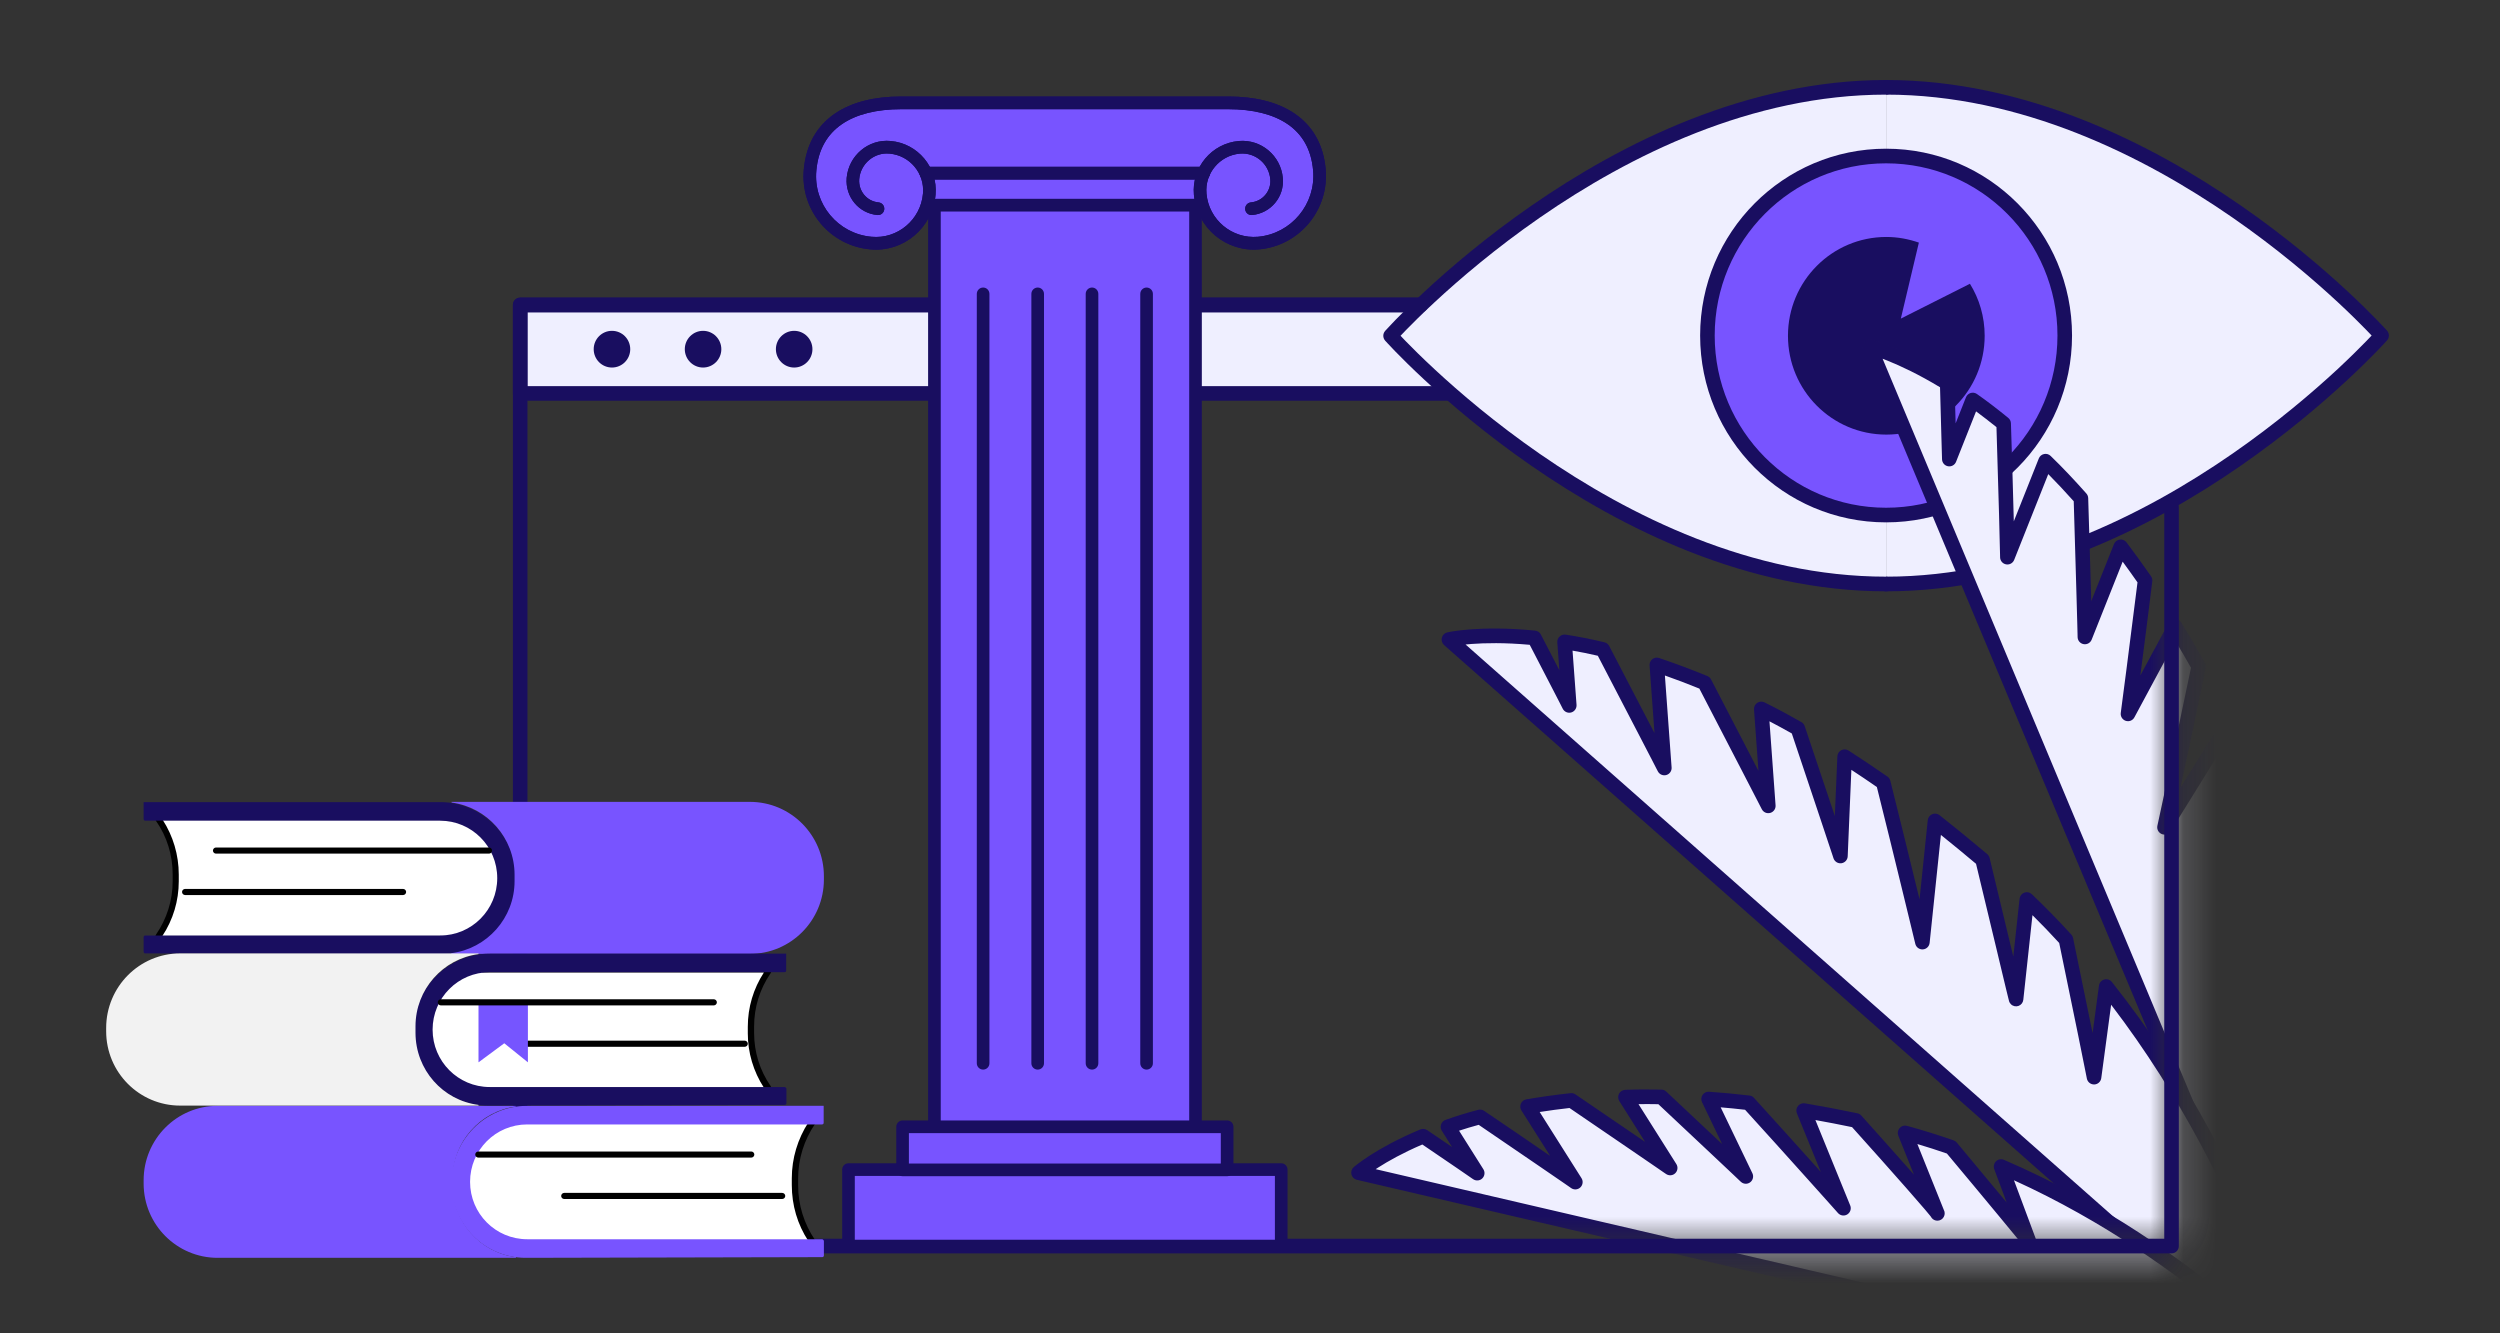
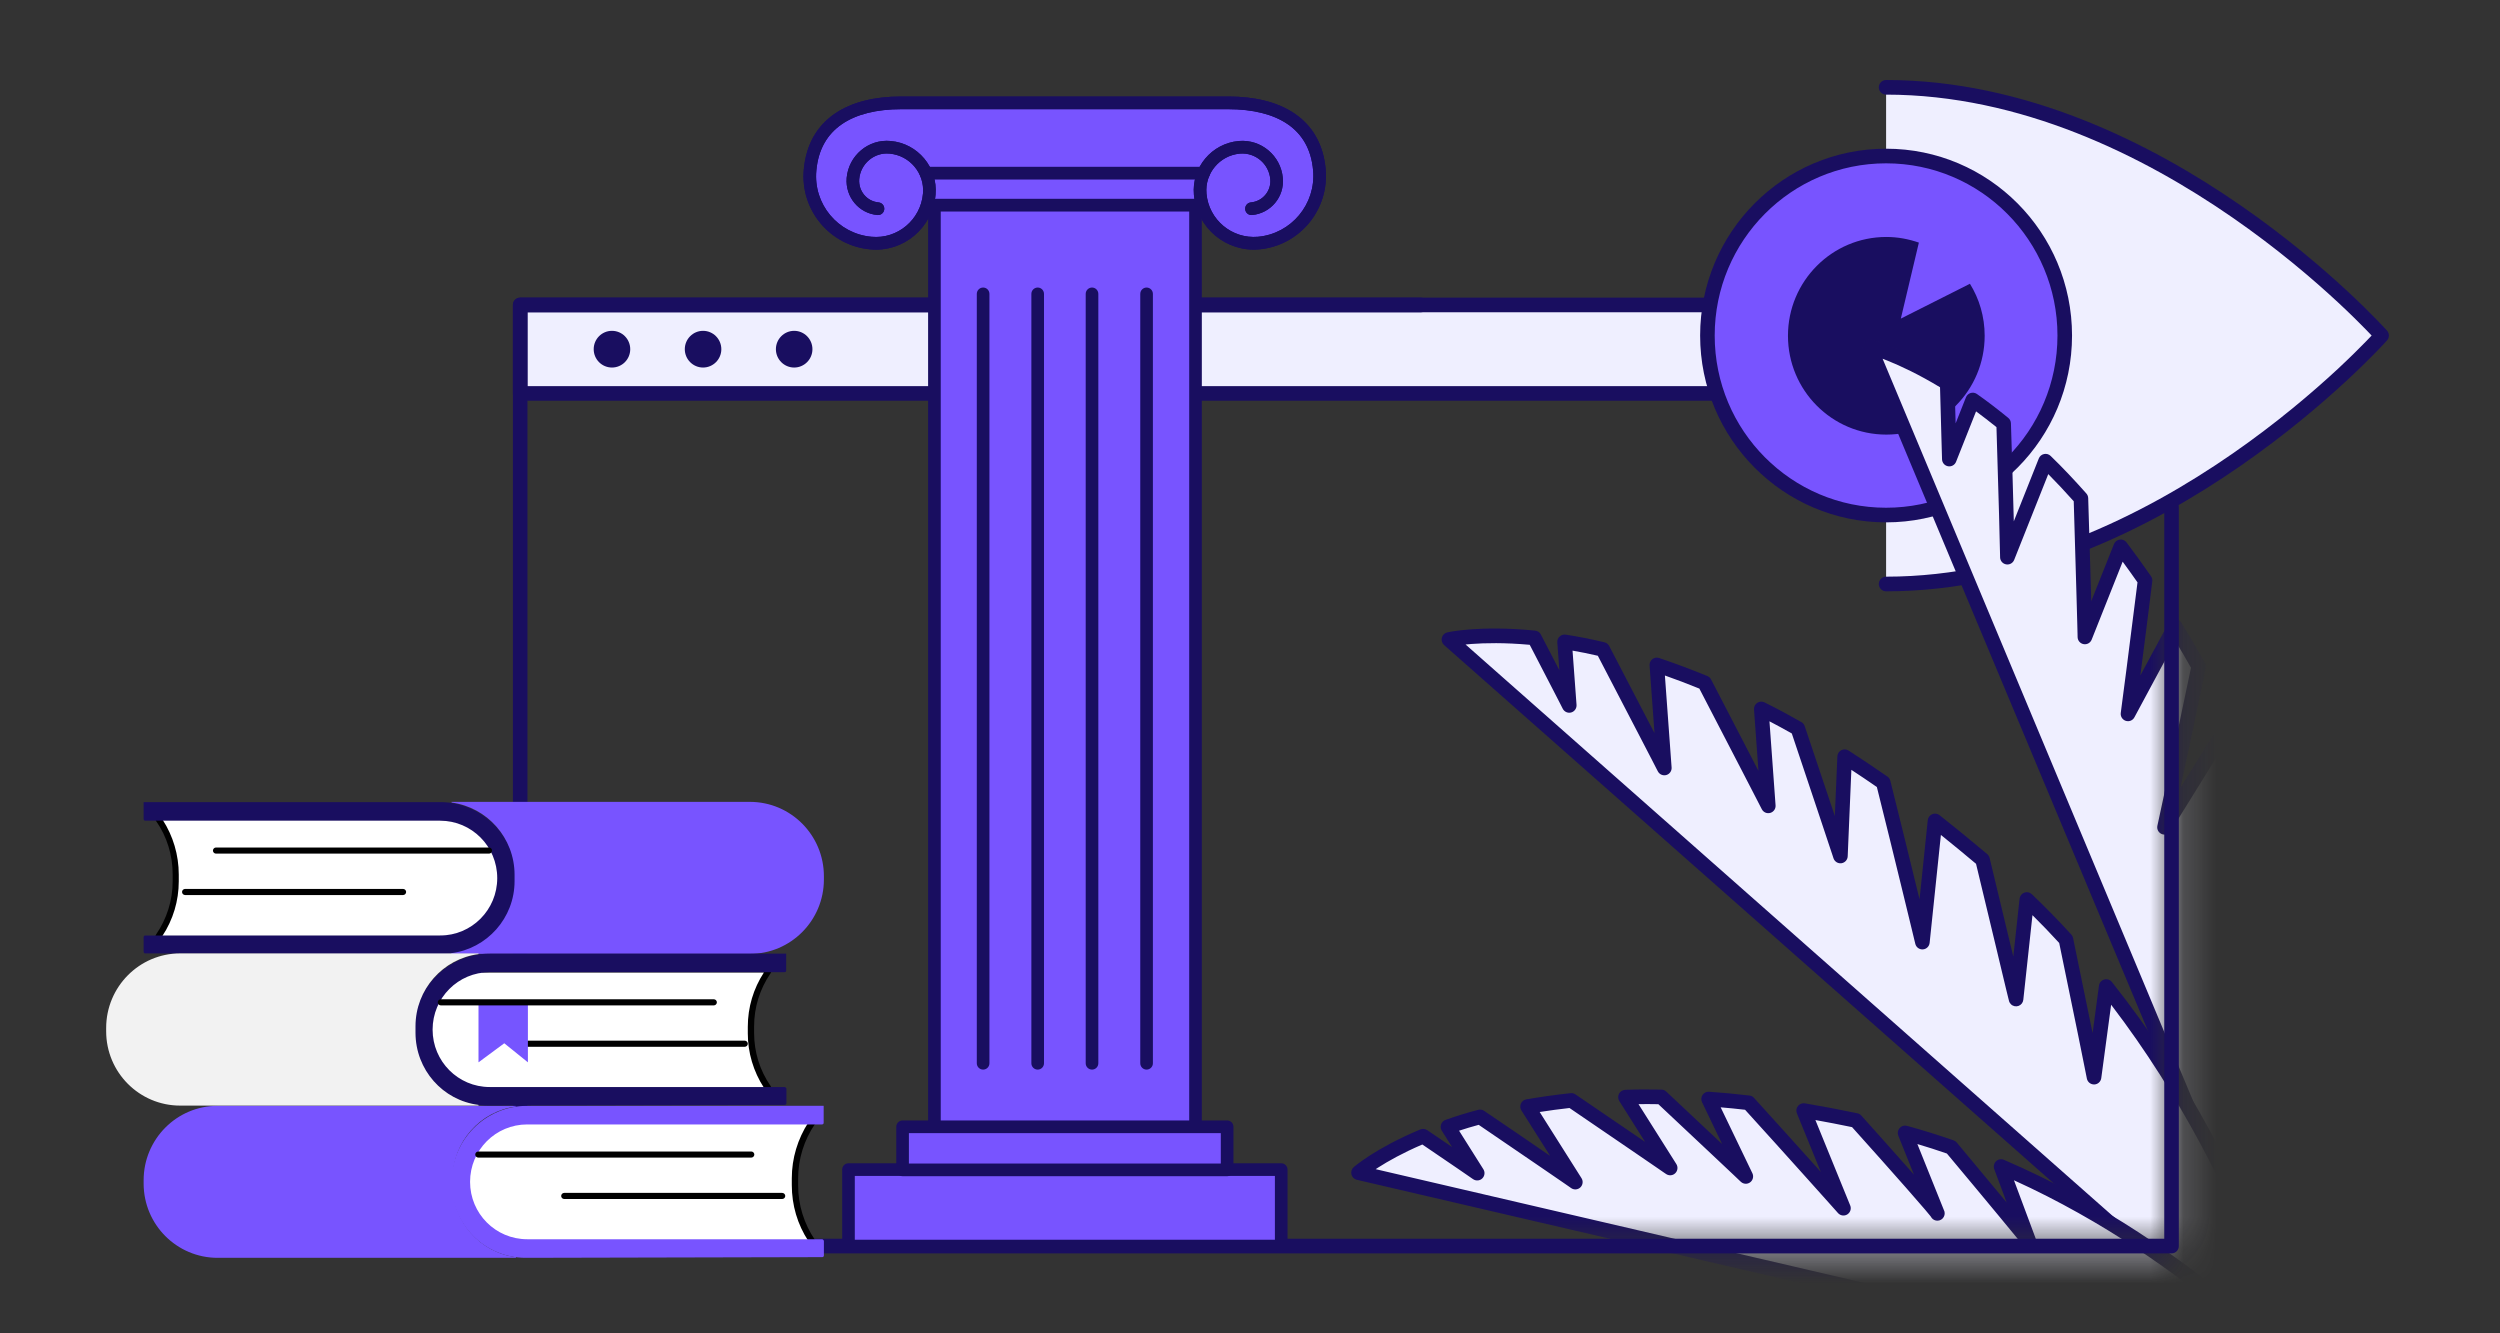
<svg xmlns="http://www.w3.org/2000/svg" width="75" height="40" viewBox="0 0 75 40" fill="none">
  <rect x="0" y="0" width="75" height="40" fill="#333333" stroke="none" />
  <path d="M65.146 9.149H15.605V11.803H65.146V9.149Z" fill="#EFEFFF" />
  <path fill-rule="evenodd" clip-rule="evenodd" d="M15.387 9.149C15.387 9.027 15.485 8.929 15.605 8.929H65.146C65.267 8.929 65.365 9.027 65.365 9.149V11.803C65.365 11.924 65.267 12.022 65.146 12.022H15.605C15.485 12.022 15.387 11.924 15.387 11.803V9.149ZM15.824 9.368V11.583H64.928V9.368H15.824Z" fill="#190E60" />
  <path d="M18.359 11.026C18.662 11.026 18.907 10.78 18.907 10.476C18.907 10.171 18.662 9.925 18.359 9.925C18.056 9.925 17.811 10.171 17.811 10.476C17.811 10.78 18.056 11.026 18.359 11.026Z" fill="#190E60" />
  <path d="M21.64 10.476C21.64 10.779 21.394 11.026 21.092 11.026C20.79 11.026 20.544 10.779 20.544 10.476C20.544 10.172 20.79 9.925 21.092 9.925C21.394 9.925 21.64 10.172 21.64 10.476Z" fill="#190E60" />
  <path d="M24.373 10.476C24.373 10.779 24.127 11.026 23.825 11.026C23.523 11.026 23.277 10.779 23.277 10.476C23.277 10.172 23.523 9.925 23.825 9.925C24.127 9.925 24.373 10.172 24.373 10.476Z" fill="#190E60" />
  <path d="M56.583 2.62C64.795 2.62 71.448 10.066 71.448 10.066C71.448 10.066 64.795 17.52 56.583 17.52" fill="#EFEFFF" />
  <path fill-rule="evenodd" clip-rule="evenodd" d="M56.364 2.62C56.364 2.498 56.462 2.4 56.583 2.4C60.752 2.4 64.513 4.289 67.219 6.162C68.574 7.1 69.671 8.038 70.428 8.741C70.807 9.093 71.102 9.387 71.302 9.593C71.402 9.696 71.479 9.777 71.531 9.833C71.557 9.86 71.576 9.882 71.59 9.896C71.596 9.904 71.602 9.909 71.605 9.913L71.609 9.918L71.61 9.919C71.61 9.919 71.611 9.919 71.448 10.066C71.611 10.213 71.611 10.213 71.61 10.213L71.61 10.213L71.609 10.215L71.605 10.219C71.602 10.223 71.596 10.229 71.59 10.236C71.576 10.251 71.557 10.272 71.531 10.3C71.479 10.355 71.403 10.437 71.302 10.54C71.102 10.746 70.807 11.04 70.428 11.392C69.671 12.096 68.574 13.035 67.219 13.974C64.513 15.849 60.752 17.74 56.583 17.74C56.462 17.74 56.364 17.641 56.364 17.52C56.364 17.399 56.462 17.3 56.583 17.3C60.625 17.3 64.298 15.464 66.971 13.612C68.305 12.688 69.385 11.763 70.132 11.07C70.504 10.723 70.794 10.434 70.989 10.233C71.052 10.168 71.106 10.112 71.149 10.066C71.106 10.021 71.053 9.965 70.99 9.9C70.794 9.699 70.505 9.41 70.132 9.064C69.385 8.371 68.305 7.447 66.971 6.524C64.298 4.674 60.625 2.839 56.583 2.839C56.462 2.839 56.364 2.741 56.364 2.62ZM71.448 10.066L71.611 10.213C71.685 10.129 71.685 10.003 71.611 9.919L71.448 10.066Z" fill="#190E60" />
-   <path d="M56.583 17.52C48.37 17.52 41.718 10.073 41.718 10.073C41.718 10.073 48.377 2.62 56.583 2.62" fill="#EFEFFF" />
-   <path fill-rule="evenodd" clip-rule="evenodd" d="M42.016 10.073C42.059 10.027 42.113 9.971 42.176 9.906C42.372 9.705 42.661 9.417 43.035 9.07C43.782 8.377 44.862 7.452 46.197 6.527C48.871 4.675 52.544 2.839 56.583 2.839C56.703 2.839 56.801 2.741 56.801 2.62C56.801 2.498 56.703 2.4 56.583 2.4C52.416 2.4 48.656 4.291 45.949 6.166C44.593 7.104 43.496 8.043 42.738 8.747C42.359 9.099 42.064 9.393 41.863 9.599C41.763 9.703 41.686 9.784 41.635 9.84C41.609 9.867 41.589 9.889 41.576 9.904C41.569 9.911 41.564 9.916 41.56 9.92L41.556 9.925L41.555 9.926C41.555 9.926 41.555 9.927 41.718 10.073L41.555 9.927C41.48 10.01 41.48 10.136 41.555 10.22L41.718 10.073C41.555 10.22 41.555 10.22 41.555 10.22L41.555 10.22L41.556 10.222L41.56 10.226C41.564 10.23 41.569 10.236 41.576 10.243C41.589 10.258 41.609 10.279 41.635 10.307C41.686 10.363 41.763 10.444 41.863 10.547C42.063 10.753 42.358 11.046 42.737 11.398C43.495 12.102 44.591 13.04 45.946 13.977C48.653 15.851 52.413 17.74 56.583 17.74C56.703 17.74 56.801 17.641 56.801 17.52C56.801 17.399 56.703 17.3 56.583 17.3C52.54 17.3 48.868 15.466 46.194 13.616C44.86 12.692 43.78 11.768 43.034 11.075C42.661 10.729 42.371 10.441 42.176 10.24C42.113 10.175 42.059 10.119 42.016 10.073Z" fill="#190E60" />
  <path d="M56.583 15.452C59.543 15.452 61.943 13.041 61.943 10.066C61.943 7.092 59.543 4.681 56.583 4.681C53.622 4.681 51.222 7.092 51.222 10.066C51.222 13.041 53.622 15.452 56.583 15.452Z" fill="#7854FF" />
  <path fill-rule="evenodd" clip-rule="evenodd" d="M56.583 4.9C53.743 4.9 51.441 7.213 51.441 10.066C51.441 12.919 53.743 15.232 56.583 15.232C59.422 15.232 61.724 12.919 61.724 10.066C61.724 7.213 59.422 4.9 56.583 4.9ZM51.004 10.066C51.004 6.97 53.502 4.461 56.583 4.461C59.664 4.461 62.161 6.97 62.161 10.066C62.161 13.162 59.664 15.671 56.583 15.671C53.502 15.671 51.004 13.162 51.004 10.066Z" fill="#190E60" />
  <path d="M57.025 9.558L57.566 7.278C57.257 7.172 56.934 7.109 56.59 7.109C54.96 7.109 53.639 8.436 53.639 10.073C53.639 11.711 54.96 13.038 56.59 13.038C58.219 13.038 59.54 11.711 59.54 10.073C59.54 9.501 59.379 8.965 59.098 8.513L57.025 9.558Z" fill="#190E60" />
  <mask id="mask0_58921_3335" style="mask-type:luminance" maskUnits="userSpaceOnUse" x="15" y="9" width="51" height="29">
    <path d="M65.146 9.149H15.605V37.382H65.146V9.149Z" fill="white" />
  </mask>
  <g mask="url(#mask0_58921_3335)">
    <path d="M67.64 23.385C67.387 22.8 67.127 22.242 66.86 21.713L64.936 24.818C64.936 24.818 65.519 22.122 65.961 19.997C65.729 19.581 65.49 19.179 65.252 18.79L63.84 21.416C63.84 21.416 64.114 19.341 64.352 17.414C64.106 17.061 63.861 16.722 63.622 16.405L62.547 19.108C62.547 19.108 62.491 16.885 62.428 14.951C62.069 14.548 61.718 14.174 61.367 13.835L60.222 16.715C60.222 16.715 60.172 14.598 60.109 12.706C59.786 12.445 59.477 12.205 59.182 12L58.479 13.772C58.479 13.772 58.451 12.755 58.416 11.492C57.004 10.624 56.091 10.405 56.091 10.405L69.382 42.175C69.382 42.175 70.935 35.674 69.305 28.425L67.795 30.712C67.795 30.712 68.343 28.595 68.834 26.625C68.68 26.096 68.497 25.559 68.3 25.03L66.713 27.578C66.727 27.578 67.219 25.376 67.64 23.385Z" fill="#EFEFFF" />
    <path fill-rule="evenodd" clip-rule="evenodd" d="M56.142 10.191L56.091 10.405C56.142 10.191 56.142 10.191 56.142 10.191L56.142 10.191L56.143 10.192L56.146 10.192C56.148 10.193 56.152 10.194 56.156 10.195C56.164 10.197 56.176 10.2 56.191 10.204C56.221 10.213 56.265 10.225 56.321 10.243C56.434 10.279 56.598 10.335 56.806 10.419C57.221 10.587 57.813 10.864 58.53 11.305C58.593 11.343 58.633 11.412 58.635 11.486C58.647 11.934 58.659 12.35 58.669 12.701L58.979 11.919C59.004 11.857 59.055 11.809 59.119 11.79C59.182 11.771 59.251 11.781 59.306 11.819C59.608 12.029 59.922 12.272 60.246 12.535C60.296 12.575 60.326 12.635 60.328 12.699C60.359 13.645 60.388 14.648 60.408 15.414C60.41 15.492 60.412 15.568 60.414 15.64L61.164 13.754C61.191 13.686 61.249 13.636 61.321 13.621C61.392 13.605 61.466 13.626 61.518 13.677C61.875 14.021 62.23 14.399 62.59 14.804C62.625 14.843 62.644 14.892 62.646 14.943C62.678 15.911 62.708 16.951 62.73 17.748C62.732 17.849 62.735 17.945 62.737 18.037L63.419 16.323C63.448 16.25 63.514 16.198 63.593 16.187C63.671 16.176 63.749 16.209 63.796 16.272C64.037 16.592 64.284 16.933 64.531 17.288C64.563 17.333 64.576 17.387 64.569 17.441C64.45 18.405 64.322 19.406 64.223 20.166C64.219 20.199 64.215 20.232 64.21 20.264L65.059 18.686C65.096 18.617 65.167 18.573 65.245 18.571C65.323 18.569 65.397 18.608 65.438 18.675C65.678 19.065 65.918 19.47 66.152 19.89C66.178 19.936 66.186 19.991 66.175 20.042C65.954 21.105 65.697 22.311 65.496 23.251C65.468 23.382 65.441 23.509 65.415 23.629L66.675 21.596C66.716 21.529 66.791 21.49 66.87 21.493C66.949 21.497 67.02 21.543 67.055 21.613C67.325 22.147 67.586 22.708 67.841 23.298C67.859 23.34 67.864 23.386 67.854 23.431C67.643 24.427 67.415 25.476 67.237 26.276C67.232 26.3 67.226 26.325 67.221 26.349L68.115 24.913C68.159 24.843 68.24 24.803 68.323 24.811C68.405 24.82 68.476 24.875 68.505 24.953C68.703 25.486 68.888 26.028 69.044 26.563C69.055 26.601 69.056 26.641 69.046 26.679C68.8 27.664 68.54 28.686 68.342 29.462C68.338 29.475 68.335 29.488 68.332 29.502L69.123 28.304C69.171 28.23 69.259 28.193 69.345 28.209C69.431 28.225 69.499 28.291 69.518 28.377C70.339 32.028 70.359 35.489 70.173 38.034C70.08 39.308 69.936 40.354 69.815 41.082C69.755 41.446 69.7 41.731 69.66 41.926C69.64 42.023 69.624 42.097 69.613 42.148C69.607 42.173 69.603 42.193 69.6 42.206C69.598 42.212 69.597 42.217 69.596 42.221L69.595 42.224L69.595 42.226C69.595 42.226 69.595 42.226 69.382 42.175L69.595 42.226C69.573 42.319 69.494 42.386 69.4 42.394C69.306 42.401 69.218 42.348 69.181 42.26L55.889 10.49C55.857 10.414 55.871 10.326 55.924 10.263C55.977 10.2 56.062 10.172 56.142 10.191ZM69.31 41.434C69.333 41.309 69.358 41.167 69.384 41.01C69.503 40.293 69.645 39.26 69.737 38.002C69.912 35.604 69.902 32.39 69.201 28.98L67.977 30.834C67.918 30.923 67.803 30.956 67.706 30.913C67.608 30.869 67.556 30.761 67.583 30.657L67.595 30.66C67.583 30.657 67.583 30.657 67.583 30.657L67.583 30.657L67.583 30.656L67.584 30.655L67.608 30.562C67.624 30.5 67.647 30.41 67.676 30.295C67.735 30.066 67.819 29.74 67.918 29.352C68.113 28.592 68.366 27.596 68.608 26.63C68.5 26.265 68.379 25.896 68.248 25.528L66.903 27.688C66.901 27.69 66.9 27.692 66.898 27.695C66.894 27.702 66.883 27.719 66.865 27.736C66.852 27.748 66.799 27.798 66.713 27.798C66.633 27.798 66.56 27.754 66.522 27.684C66.49 27.627 66.486 27.558 66.509 27.498C66.509 27.497 66.51 27.497 66.51 27.495C66.514 27.482 66.519 27.459 66.527 27.427C66.542 27.365 66.564 27.272 66.591 27.153C66.646 26.917 66.722 26.58 66.81 26.18C66.984 25.4 67.205 24.382 67.412 23.409C67.225 22.977 67.034 22.562 66.839 22.163L65.121 24.934C65.065 25.025 64.952 25.062 64.853 25.022C64.755 24.982 64.699 24.876 64.722 24.772L64.936 24.818C64.722 24.772 64.722 24.772 64.722 24.772L64.722 24.771L64.748 24.652C64.764 24.574 64.789 24.46 64.82 24.317C64.881 24.031 64.968 23.628 65.069 23.158C65.265 22.243 65.513 21.075 65.73 20.033C65.577 19.76 65.421 19.492 65.263 19.231L64.032 21.52C63.982 21.614 63.873 21.658 63.772 21.625C63.672 21.592 63.609 21.492 63.623 21.387L63.84 21.416C63.623 21.387 63.623 21.387 63.623 21.387L63.623 21.387L63.635 21.294C63.643 21.234 63.655 21.145 63.669 21.033C63.699 20.808 63.74 20.489 63.79 20.109C63.885 19.372 64.009 18.408 64.125 17.471C63.976 17.258 63.827 17.051 63.68 16.85L62.75 19.189C62.712 19.286 62.611 19.343 62.508 19.324C62.406 19.306 62.331 19.218 62.328 19.114L62.547 19.108C62.328 19.114 62.328 19.114 62.328 19.114L62.328 19.113L62.326 19.014C62.324 18.95 62.322 18.855 62.319 18.736C62.312 18.498 62.303 18.159 62.292 17.761C62.271 16.985 62.242 15.981 62.212 15.038C61.954 14.749 61.7 14.477 61.448 14.223L60.425 16.797C60.386 16.894 60.285 16.95 60.183 16.931C60.081 16.913 60.005 16.825 60.003 16.72L60.222 16.715C60.003 16.72 60.003 16.72 60.003 16.72L60.001 16.626C59.999 16.564 59.997 16.474 59.994 16.36C59.989 16.132 59.981 15.809 59.971 15.426C59.951 14.687 59.924 13.729 59.894 12.814C59.683 12.645 59.479 12.486 59.282 12.341L58.682 13.853C58.644 13.95 58.543 14.006 58.441 13.988C58.339 13.97 58.264 13.882 58.261 13.778L58.479 13.772C58.261 13.778 58.261 13.778 58.261 13.778L58.242 13.112C58.232 12.726 58.217 12.202 58.201 11.618C57.552 11.226 57.017 10.978 56.643 10.827C56.584 10.803 56.529 10.782 56.478 10.762L69.31 41.434Z" fill="#190E60" />
    <path d="M59.477 25.793C58.992 25.383 58.515 24.995 58.051 24.628L57.672 28.263C57.672 28.263 57.025 25.581 56.498 23.477C56.105 23.202 55.719 22.948 55.339 22.701L55.213 25.68C55.213 25.68 54.552 23.689 53.934 21.854C53.562 21.642 53.197 21.445 52.838 21.268L53.049 24.176C53.049 24.176 52.03 22.2 51.138 20.485C50.639 20.28 50.162 20.103 49.705 19.948L49.93 23.04C49.93 23.04 48.96 21.162 48.082 19.482C47.675 19.384 47.295 19.313 46.937 19.256L47.078 21.162C47.078 21.162 46.614 20.259 46.031 19.136C44.38 18.974 43.467 19.186 43.467 19.186L69.228 41.935C69.228 41.935 67.802 35.406 63.186 29.597L62.821 32.315C62.821 32.315 62.392 30.169 61.978 28.185C61.606 27.776 61.212 27.374 60.805 26.985L60.482 29.971C60.475 29.964 59.955 27.769 59.477 25.793Z" fill="#EFEFFF" />
    <path fill-rule="evenodd" clip-rule="evenodd" d="M44.114 18.881C44.56 18.848 45.214 18.835 46.052 18.918C46.126 18.925 46.191 18.969 46.225 19.035C46.43 19.43 46.62 19.797 46.781 20.108L46.719 19.273C46.714 19.206 46.74 19.14 46.789 19.095C46.838 19.049 46.905 19.029 46.971 19.039C47.334 19.096 47.719 19.168 48.133 19.269C48.195 19.284 48.247 19.324 48.276 19.38C48.715 20.22 49.177 21.11 49.529 21.79C49.566 21.86 49.601 21.927 49.635 21.992L49.487 19.964C49.482 19.891 49.513 19.82 49.571 19.774C49.629 19.729 49.706 19.716 49.775 19.74C50.236 19.897 50.718 20.075 51.221 20.281C51.269 20.301 51.308 20.337 51.332 20.383C51.778 21.241 52.256 22.164 52.622 22.872C52.668 22.961 52.712 23.046 52.754 23.127L52.62 21.284C52.614 21.206 52.651 21.13 52.716 21.086C52.781 21.042 52.864 21.036 52.934 21.071C53.298 21.25 53.667 21.45 54.042 21.663C54.089 21.689 54.124 21.732 54.141 21.784C54.45 22.701 54.77 23.658 55.013 24.385C55.023 24.418 55.034 24.45 55.045 24.482L55.121 22.692C55.124 22.613 55.169 22.542 55.239 22.506C55.309 22.47 55.392 22.474 55.458 22.517C55.838 22.764 56.227 23.02 56.623 23.297C56.667 23.327 56.697 23.372 56.71 23.424C56.974 24.476 57.267 25.673 57.495 26.607C57.526 26.736 57.557 26.861 57.586 26.98L57.833 24.605C57.842 24.525 57.892 24.457 57.966 24.425C58.039 24.394 58.124 24.406 58.186 24.455C58.651 24.823 59.131 25.213 59.618 25.624C59.653 25.654 59.678 25.695 59.689 25.741C59.925 26.714 60.17 27.739 60.359 28.531L60.368 28.569C60.379 28.613 60.389 28.656 60.399 28.698L60.587 26.962C60.596 26.879 60.651 26.808 60.729 26.779C60.807 26.75 60.895 26.768 60.955 26.826C61.366 27.218 61.763 27.624 62.139 28.037C62.166 28.066 62.184 28.102 62.192 28.14C62.399 29.133 62.61 30.165 62.769 30.95C62.772 30.964 62.775 30.979 62.778 30.993L62.969 29.568C62.981 29.48 63.044 29.409 63.128 29.385C63.212 29.362 63.303 29.391 63.357 29.46C65.682 32.386 67.202 35.492 68.141 37.863C68.611 39.05 68.935 40.054 69.143 40.762C69.246 41.116 69.321 41.397 69.369 41.589C69.394 41.685 69.412 41.759 69.424 41.81C69.429 41.835 69.434 41.854 69.437 41.867C69.438 41.874 69.439 41.879 69.44 41.882L69.441 41.886L69.441 41.888L69.441 41.888C69.441 41.888 69.441 41.888 69.228 41.935L69.441 41.888C69.462 41.981 69.42 42.076 69.339 42.124C69.257 42.172 69.154 42.163 69.084 42.1L43.322 19.351C43.261 19.296 43.235 19.212 43.255 19.132C43.275 19.052 43.338 18.99 43.418 18.972L43.467 19.186C43.418 18.972 43.418 18.972 43.418 18.972L43.418 18.972L43.419 18.971L43.422 18.971C43.425 18.97 43.428 18.97 43.432 18.969C43.44 18.967 43.452 18.964 43.468 18.961C43.499 18.955 43.543 18.947 43.602 18.938C43.719 18.92 43.89 18.898 44.114 18.881ZM43.967 19.335C44.022 19.329 44.081 19.324 44.146 19.319C44.548 19.289 45.136 19.276 45.892 19.344C46.161 19.863 46.402 20.328 46.579 20.671C46.673 20.854 46.749 21.002 46.802 21.104C46.828 21.155 46.849 21.195 46.862 21.222L46.883 21.263L46.883 21.263C46.883 21.263 46.883 21.263 47.078 21.162L46.883 21.263C46.931 21.356 47.037 21.402 47.137 21.374C47.237 21.345 47.303 21.25 47.296 21.146L47.176 19.519C47.419 19.561 47.671 19.611 47.935 19.673C48.36 20.486 48.802 21.337 49.141 21.992C49.318 22.332 49.466 22.619 49.571 22.821C49.623 22.922 49.664 23.002 49.692 23.057L49.736 23.141L49.736 23.141C49.736 23.141 49.736 23.141 49.93 23.04L49.736 23.141C49.784 23.233 49.889 23.279 49.989 23.251C50.089 23.223 50.156 23.128 50.148 23.024L49.947 20.265C50.281 20.383 50.626 20.513 50.981 20.658C51.417 21.495 51.878 22.386 52.234 23.075C52.417 23.429 52.572 23.73 52.682 23.942C52.736 24.048 52.78 24.131 52.809 24.189L52.855 24.277L52.855 24.277C52.855 24.277 52.855 24.277 53.049 24.176L52.855 24.277C52.903 24.37 53.008 24.416 53.108 24.387C53.208 24.359 53.275 24.264 53.267 24.16L53.084 21.639C53.304 21.754 53.528 21.876 53.754 22.004C54.054 22.897 54.363 23.819 54.598 24.525C54.719 24.888 54.821 25.194 54.892 25.409C54.928 25.517 54.956 25.602 54.976 25.66L55.005 25.749L55.005 25.749L55.005 25.749C55.005 25.749 55.005 25.749 55.213 25.68L55.005 25.749C55.039 25.849 55.139 25.912 55.243 25.897C55.348 25.882 55.427 25.795 55.431 25.689L55.541 23.095C55.794 23.261 56.049 23.432 56.306 23.611C56.564 24.642 56.849 25.801 57.07 26.711C57.184 27.178 57.281 27.579 57.35 27.863C57.384 28.005 57.411 28.118 57.43 28.195L57.459 28.314L57.459 28.315C57.459 28.315 57.459 28.315 57.672 28.263L57.459 28.315C57.484 28.419 57.58 28.489 57.686 28.482C57.792 28.475 57.878 28.392 57.889 28.286L58.227 25.048C58.573 25.326 58.925 25.614 59.281 25.914C59.511 26.866 59.749 27.861 59.934 28.633L59.943 28.672C60.038 29.07 60.119 29.407 60.176 29.645C60.205 29.764 60.228 29.858 60.244 29.923C60.252 29.956 60.258 29.981 60.263 29.999C60.265 30.008 60.267 30.016 60.269 30.022C60.269 30.025 60.27 30.029 60.272 30.034C60.272 30.034 60.272 30.035 60.273 30.037C60.274 30.039 60.275 30.043 60.276 30.046C60.277 30.049 60.279 30.055 60.283 30.063C60.285 30.067 60.289 30.076 60.292 30.081C60.298 30.09 60.315 30.113 60.327 30.126C60.386 30.186 60.475 30.206 60.554 30.178C60.633 30.15 60.69 30.079 60.699 29.995L60.974 27.455C61.25 27.728 61.518 28.007 61.776 28.289C61.979 29.262 62.185 30.269 62.341 31.038C62.42 31.43 62.486 31.76 62.533 31.992C62.556 32.108 62.575 32.199 62.587 32.262L62.606 32.358L62.606 32.358C62.606 32.358 62.606 32.358 62.821 32.314L62.606 32.358C62.628 32.463 62.721 32.537 62.828 32.534C62.935 32.531 63.023 32.45 63.038 32.344L63.334 30.142C65.446 32.904 66.85 35.791 67.735 38.026C68.199 39.198 68.519 40.189 68.723 40.886C68.768 41.039 68.807 41.178 68.841 41.301L43.967 19.335Z" fill="#190E60" />
    <path d="M55.676 33.613C55.136 33.5 54.616 33.401 54.11 33.317L55.304 36.246C55.304 36.246 53.716 34.467 52.459 33.084C52.044 33.034 51.651 32.999 51.258 32.971L52.375 35.293C52.375 35.293 51.061 34.051 49.839 32.907C49.466 32.9 49.108 32.9 48.764 32.914L50.105 35.039C50.105 35.039 48.525 33.952 47.141 33.013C46.677 33.062 46.242 33.126 45.827 33.197L47.26 35.462C47.26 35.462 45.757 34.425 44.401 33.507C44.05 33.599 43.734 33.698 43.439 33.804L44.317 35.194C44.317 35.194 43.593 34.693 42.694 34.086C41.373 34.636 40.755 35.18 40.755 35.18L69.67 41.914C69.67 41.914 65.919 37.523 60.032 34.996L60.861 37.22C60.861 37.22 59.66 35.759 58.536 34.418C58.086 34.262 57.622 34.114 57.152 33.987L58.121 36.401C58.142 36.38 56.85 34.919 55.676 33.613Z" fill="#EFEFFF" />
    <path fill-rule="evenodd" clip-rule="evenodd" d="M48.755 32.695C49.105 32.681 49.468 32.681 49.843 32.688C49.897 32.689 49.948 32.71 49.987 32.747C50.578 33.299 51.19 33.874 51.664 34.322L51.061 33.066C51.027 32.996 51.033 32.913 51.077 32.848C51.12 32.783 51.195 32.746 51.273 32.752C51.669 32.78 52.066 32.816 52.485 32.866C52.537 32.872 52.585 32.897 52.62 32.936C53.25 33.628 53.961 34.419 54.516 35.037C54.552 35.078 54.589 35.118 54.624 35.158L53.907 33.4C53.877 33.326 53.889 33.242 53.939 33.18C53.988 33.117 54.068 33.087 54.146 33.1C54.655 33.185 55.178 33.285 55.721 33.398C55.766 33.408 55.808 33.431 55.839 33.466C56.388 34.078 56.964 34.723 57.419 35.239L56.949 34.07C56.918 33.992 56.933 33.904 56.988 33.842C57.043 33.779 57.128 33.754 57.208 33.775C57.685 33.904 58.154 34.054 58.607 34.21C58.644 34.223 58.677 34.246 58.703 34.276C59.229 34.904 59.772 35.558 60.201 36.077L59.827 35.074C59.797 34.991 59.818 34.899 59.881 34.838C59.944 34.777 60.037 34.76 60.118 34.795C63.087 36.069 65.515 37.812 67.2 39.235C68.042 39.946 68.7 40.579 69.148 41.034C69.372 41.262 69.543 41.445 69.659 41.572C69.717 41.635 69.761 41.685 69.79 41.718C69.805 41.735 69.817 41.748 69.824 41.757C69.828 41.761 69.831 41.765 69.833 41.767L69.835 41.77L69.836 41.77L69.836 41.771C69.836 41.771 69.836 41.771 69.67 41.914L69.836 41.771C69.898 41.843 69.906 41.947 69.857 42.028C69.808 42.109 69.713 42.149 69.621 42.128L40.706 35.394C40.626 35.376 40.563 35.314 40.543 35.234C40.523 35.154 40.549 35.069 40.611 35.015L40.755 35.18C40.611 35.015 40.611 35.015 40.611 35.015L40.611 35.015L40.612 35.014L40.612 35.014L40.614 35.012C40.616 35.011 40.618 35.009 40.621 35.006C40.627 35.001 40.635 34.994 40.646 34.985C40.668 34.968 40.699 34.943 40.741 34.911C40.824 34.848 40.947 34.76 41.112 34.654C41.441 34.443 41.938 34.164 42.61 33.883C42.678 33.855 42.755 33.863 42.816 33.904C43.086 34.086 43.34 34.259 43.563 34.411L43.254 33.922C43.218 33.865 43.21 33.796 43.232 33.732C43.254 33.669 43.303 33.619 43.365 33.597C43.666 33.489 43.989 33.388 44.346 33.295C44.407 33.279 44.471 33.29 44.523 33.325C45.202 33.784 45.917 34.273 46.462 34.648C46.476 34.657 46.49 34.667 46.504 34.676L45.643 33.315C45.603 33.252 45.598 33.175 45.627 33.108C45.657 33.04 45.718 32.992 45.791 32.98C46.209 32.909 46.649 32.845 47.118 32.795C47.169 32.789 47.221 32.802 47.263 32.831C47.956 33.301 48.697 33.807 49.265 34.197C49.295 34.217 49.324 34.237 49.352 34.256L48.579 33.032C48.537 32.966 48.534 32.882 48.57 32.813C48.606 32.743 48.677 32.698 48.755 32.695ZM50.105 35.039C49.982 35.22 49.982 35.22 49.982 35.22L49.982 35.22L49.911 35.172C49.866 35.14 49.798 35.094 49.714 35.036C49.544 34.919 49.303 34.754 49.019 34.56C48.469 34.183 47.757 33.697 47.085 33.24C46.775 33.275 46.477 33.315 46.19 33.36L47.445 35.345C47.501 35.433 47.487 35.548 47.412 35.621C47.337 35.693 47.222 35.703 47.136 35.644L47.26 35.463C47.136 35.644 47.137 35.644 47.136 35.644L47.136 35.644L47.069 35.597C47.026 35.567 46.962 35.523 46.881 35.467C46.719 35.356 46.488 35.197 46.216 35.011C45.693 34.652 45.014 34.187 44.361 33.745C44.153 33.801 43.958 33.86 43.772 33.921L44.501 35.077C44.557 35.165 44.543 35.28 44.468 35.353C44.394 35.425 44.278 35.434 44.193 35.375L44.193 35.375L44.16 35.353C44.139 35.338 44.107 35.316 44.066 35.288C43.984 35.231 43.866 35.15 43.719 35.049C43.448 34.863 43.08 34.612 42.67 34.335C42.077 34.589 41.639 34.838 41.347 35.025C41.32 35.042 41.294 35.059 41.27 35.075L69.027 41.539C68.969 41.478 68.905 41.413 68.837 41.343C68.397 40.896 67.749 40.273 66.918 39.571C65.346 38.243 63.123 36.637 60.419 35.408L61.066 37.143C61.103 37.243 61.063 37.356 60.97 37.41C60.878 37.464 60.76 37.443 60.692 37.36L60.707 37.348C60.692 37.36 60.692 37.36 60.692 37.36L60.692 37.36L60.692 37.36L60.691 37.359L60.639 37.295C60.604 37.252 60.552 37.19 60.487 37.111C60.357 36.953 60.172 36.729 59.952 36.462C59.521 35.942 58.957 35.262 58.407 34.606C58.117 34.506 57.821 34.41 57.521 34.321L58.315 36.298C58.32 36.306 58.326 36.32 58.331 36.336C58.334 36.347 58.34 36.372 58.34 36.404C58.34 36.435 58.331 36.501 58.276 36.557C58.224 36.609 58.149 36.631 58.078 36.617C58.011 36.603 57.956 36.56 57.926 36.5C57.92 36.492 57.912 36.481 57.9 36.467C57.866 36.425 57.815 36.363 57.747 36.283C57.611 36.124 57.416 35.9 57.183 35.635C56.729 35.119 56.134 34.45 55.562 33.814C55.186 33.736 54.82 33.665 54.462 33.601L55.506 36.163C55.547 36.262 55.51 36.375 55.42 36.432C55.33 36.489 55.212 36.472 55.141 36.393L55.304 36.246C55.141 36.393 55.141 36.393 55.141 36.393L55.141 36.393L55.071 36.314C55.025 36.262 54.958 36.188 54.874 36.093C54.705 35.905 54.468 35.64 54.191 35.331C53.653 34.731 52.967 33.969 52.352 33.293C52.103 33.264 51.86 33.24 51.62 33.22L52.572 35.198C52.617 35.293 52.589 35.408 52.504 35.47C52.419 35.533 52.301 35.526 52.225 35.453L52.375 35.293C52.225 35.453 52.225 35.453 52.225 35.453L52.225 35.453L52.224 35.453L52.166 35.398C52.128 35.361 52.072 35.308 52.001 35.241C51.858 35.107 51.656 34.916 51.415 34.689C50.95 34.251 50.343 33.679 49.751 33.126C49.547 33.122 49.349 33.121 49.155 33.124L50.29 34.921C50.346 35.009 50.332 35.125 50.257 35.197C50.183 35.27 50.068 35.279 49.982 35.22L50.105 35.039Z" fill="#190E60" />
  </g>
  <path fill-rule="evenodd" clip-rule="evenodd" d="M15.387 9.149C15.387 9.027 15.485 8.929 15.605 8.929H42.624C42.745 8.929 42.842 9.027 42.842 9.149C42.842 9.27 42.745 9.368 42.624 9.368H15.824V37.163H64.928V15.212C64.928 15.091 65.025 14.992 65.146 14.992C65.267 14.992 65.365 15.091 65.365 15.212V37.382C65.365 37.504 65.267 37.602 65.146 37.602H15.605C15.485 37.602 15.387 37.504 15.387 37.382V9.149Z" fill="#190E60" />
  <path d="M38.437 35.088H25.454V37.382H38.437V35.088Z" fill="#7854FF" />
  <path fill-rule="evenodd" clip-rule="evenodd" d="M25.265 35.088C25.265 34.983 25.35 34.898 25.454 34.898H38.437C38.541 34.898 38.626 34.983 38.626 35.088V37.382C38.626 37.488 38.541 37.573 38.437 37.573H25.454C25.35 37.573 25.265 37.488 25.265 37.382V35.088ZM25.644 35.279V37.192H38.247V35.279H25.644Z" fill="#190E60" />
  <path d="M26.34 6.262C25.883 6.219 25.553 5.817 25.588 5.358C25.637 4.787 26.143 4.363 26.705 4.419C27.414 4.483 27.941 5.111 27.878 5.824C27.801 6.713 27.014 7.377 26.129 7.292C25.019 7.193 24.197 6.212 24.302 5.097C24.429 3.707 25.518 3.085 27.035 3.085C28.419 3.085 32.824 3.085 32.824 3.085C32.824 3.085 35.465 3.085 36.849 3.085C38.367 3.085 39.462 3.707 39.582 5.097C39.68 6.212 38.858 7.193 37.755 7.292C36.87 7.37 36.083 6.713 36.006 5.824C35.943 5.111 36.47 4.483 37.179 4.419C37.748 4.37 38.247 4.794 38.296 5.358C38.339 5.817 38.001 6.219 37.545 6.262" fill="#7854FF" />
  <path fill-rule="evenodd" clip-rule="evenodd" d="M25.254 3.727C24.826 4.022 24.549 4.472 24.491 5.114L24.491 5.115C24.396 6.124 25.139 7.013 26.146 7.103L26.147 7.103C26.926 7.177 27.621 6.592 27.689 5.808L27.689 5.807C27.743 5.2 27.294 4.663 26.688 4.609L26.686 4.609C26.231 4.563 25.817 4.907 25.777 5.374C25.75 5.731 26.006 6.04 26.357 6.072C26.461 6.082 26.538 6.175 26.528 6.279C26.519 6.384 26.426 6.461 26.322 6.451C25.76 6.399 25.356 5.904 25.399 5.344L25.399 5.342C25.457 4.666 26.055 4.163 26.723 4.23C27.535 4.303 28.139 5.023 28.067 5.841C28.067 5.841 28.067 5.841 28.067 5.841L27.878 5.824L28.067 5.841C28.067 5.841 28.067 5.841 28.067 5.841C27.98 6.834 27.102 7.576 26.111 7.482C26.112 7.482 26.112 7.482 26.112 7.482L26.129 7.292L26.111 7.482C26.111 7.482 26.111 7.482 26.111 7.482C24.898 7.374 23.998 6.301 24.114 5.079C24.114 5.08 24.114 5.08 24.113 5.08L24.302 5.097L24.114 5.079C24.114 5.079 24.114 5.079 24.114 5.079C24.182 4.332 24.513 3.776 25.04 3.413C25.56 3.054 26.254 2.895 27.035 2.895H32.824C32.824 2.895 32.824 2.895 32.824 3.085C32.824 3.276 32.824 3.276 32.824 3.276H27.035C26.299 3.276 25.689 3.427 25.254 3.727ZM39.771 5.081C39.878 6.301 38.979 7.374 37.772 7.482L37.772 7.482C36.784 7.569 35.904 6.836 35.817 5.841C35.745 5.023 36.349 4.303 37.163 4.23L37.163 4.23C37.836 4.171 38.426 4.672 38.485 5.341C38.537 5.906 38.121 6.4 37.562 6.451C37.458 6.461 37.365 6.384 37.356 6.279C37.346 6.175 37.423 6.082 37.527 6.072C37.881 6.039 38.14 5.728 38.108 5.376L38.108 5.375C38.068 4.915 37.661 4.569 37.196 4.609C36.59 4.664 36.141 5.2 36.195 5.807L36.195 5.808C36.263 6.591 36.957 7.171 37.739 7.103C38.737 7.013 39.482 6.124 39.393 5.114L39.393 5.113C39.338 4.472 39.062 4.022 38.633 3.727C38.197 3.427 37.585 3.276 36.849 3.276H32.824C32.824 3.276 32.824 3.276 32.824 3.085C32.824 2.895 32.824 2.895 32.824 2.895H36.849C37.63 2.895 38.326 3.054 38.847 3.413C39.375 3.776 39.706 4.332 39.771 5.081Z" fill="#190E60" />
  <path fill-rule="evenodd" clip-rule="evenodd" d="M27.59 5.196C27.59 5.091 27.675 5.005 27.78 5.005H36.111C36.216 5.005 36.301 5.091 36.301 5.196C36.301 5.301 36.216 5.386 36.111 5.386H27.78C27.675 5.386 27.59 5.301 27.59 5.196Z" fill="#190E60" />
  <path fill-rule="evenodd" clip-rule="evenodd" d="M25.254 3.727C24.826 4.022 24.549 4.472 24.491 5.114L24.491 5.115C24.396 6.124 25.139 7.013 26.146 7.103L26.147 7.103C26.926 7.177 27.621 6.592 27.689 5.808L27.689 5.807C27.743 5.2 27.294 4.663 26.688 4.609L26.686 4.609C26.231 4.563 25.817 4.907 25.777 5.374C25.75 5.731 26.006 6.04 26.357 6.072C26.461 6.082 26.538 6.175 26.528 6.279C26.519 6.384 26.426 6.461 26.322 6.451C25.76 6.399 25.356 5.904 25.399 5.344L25.399 5.342C25.457 4.666 26.055 4.163 26.723 4.23C27.535 4.303 28.139 5.023 28.067 5.841C28.067 5.841 28.067 5.841 28.067 5.841L27.878 5.824L28.067 5.841C28.067 5.841 28.067 5.841 28.067 5.841C27.98 6.834 27.102 7.576 26.111 7.482C26.112 7.482 26.112 7.482 26.112 7.482L26.129 7.292L26.111 7.482C26.111 7.482 26.111 7.482 26.111 7.482C24.898 7.374 23.998 6.301 24.114 5.079C24.114 5.08 24.114 5.08 24.113 5.08L24.302 5.097L24.114 5.079C24.114 5.079 24.114 5.079 24.114 5.079C24.182 4.332 24.513 3.776 25.04 3.413C25.56 3.054 26.254 2.895 27.035 2.895H32.824C32.824 2.895 32.824 2.895 32.824 3.085C32.824 3.276 32.824 3.276 32.824 3.276H27.035C26.299 3.276 25.689 3.427 25.254 3.727ZM39.771 5.081C39.878 6.301 38.979 7.374 37.772 7.482L37.772 7.482C36.784 7.569 35.904 6.836 35.817 5.841C35.745 5.023 36.349 4.303 37.163 4.23L37.163 4.23C37.836 4.171 38.426 4.672 38.485 5.341C38.537 5.906 38.121 6.4 37.562 6.451C37.458 6.461 37.365 6.384 37.356 6.279C37.346 6.175 37.423 6.082 37.527 6.072C37.881 6.039 38.14 5.728 38.108 5.376L38.108 5.375C38.068 4.915 37.661 4.569 37.196 4.609C36.59 4.664 36.141 5.2 36.195 5.807L36.195 5.808C36.263 6.591 36.957 7.171 37.739 7.103C38.737 7.013 39.482 6.124 39.393 5.114L39.393 5.113C39.338 4.472 39.062 4.022 38.633 3.727C38.197 3.427 37.585 3.276 36.849 3.276H32.824C32.824 3.276 32.824 3.276 32.824 3.085C32.824 2.895 32.824 2.895 32.824 2.895H36.849C37.63 2.895 38.326 3.054 38.847 3.413C39.375 3.776 39.706 4.332 39.771 5.081Z" fill="#190E60" />
-   <path fill-rule="evenodd" clip-rule="evenodd" d="M27.59 5.196C27.59 5.091 27.675 5.005 27.78 5.005H36.111C36.216 5.005 36.301 5.091 36.301 5.196C36.301 5.301 36.216 5.386 36.111 5.386H27.78C27.675 5.386 27.59 5.301 27.59 5.196Z" fill="#190E60" />
  <path d="M35.866 6.156H28.033V34.566H35.866V6.156Z" fill="#7854FF" />
  <path fill-rule="evenodd" clip-rule="evenodd" d="M27.843 6.156C27.843 6.051 27.928 5.965 28.033 5.965H35.866C35.97 5.965 36.055 6.051 36.055 6.156V34.566C36.055 34.671 35.97 34.756 35.866 34.756H28.033C27.928 34.756 27.843 34.671 27.843 34.566V6.156ZM28.222 6.346V34.375H35.676V6.346H28.222Z" fill="#190E60" />
  <path fill-rule="evenodd" clip-rule="evenodd" d="M29.494 8.626C29.599 8.626 29.683 8.712 29.683 8.817V31.898C29.683 32.003 29.599 32.088 29.494 32.088C29.389 32.088 29.304 32.003 29.304 31.898V8.817C29.304 8.712 29.389 8.626 29.494 8.626Z" fill="#190E60" />
  <path fill-rule="evenodd" clip-rule="evenodd" d="M31.131 8.626C31.235 8.626 31.32 8.712 31.32 8.817V31.898C31.32 32.003 31.235 32.088 31.131 32.088C31.026 32.088 30.941 32.003 30.941 31.898V8.817C30.941 8.712 31.026 8.626 31.131 8.626Z" fill="#190E60" />
  <path fill-rule="evenodd" clip-rule="evenodd" d="M32.761 8.626C32.865 8.626 32.95 8.712 32.95 8.817V31.898C32.95 32.003 32.865 32.088 32.761 32.088C32.656 32.088 32.571 32.003 32.571 31.898V8.817C32.571 8.712 32.656 8.626 32.761 8.626Z" fill="#190E60" />
  <path fill-rule="evenodd" clip-rule="evenodd" d="M34.397 8.626C34.502 8.626 34.587 8.712 34.587 8.817V31.898C34.587 32.003 34.502 32.088 34.397 32.088C34.293 32.088 34.208 32.003 34.208 31.898V8.817C34.208 8.712 34.293 8.626 34.397 8.626Z" fill="#190E60" />
  <path d="M36.814 33.804H27.077V35.095H36.814V33.804Z" fill="#7854FF" />
  <path fill-rule="evenodd" clip-rule="evenodd" d="M26.888 33.804C26.888 33.699 26.973 33.613 27.077 33.613H36.814C36.919 33.613 37.004 33.699 37.004 33.804V35.095C37.004 35.201 36.919 35.286 36.814 35.286H27.077C26.973 35.286 26.888 35.201 26.888 35.095V33.804ZM27.267 33.994V34.905H36.624V33.994H27.267Z" fill="#190E60" />
  <path d="M15.577 37.333C14.544 37.333 13.709 36.493 13.709 35.455C13.709 34.418 14.544 33.578 15.577 33.578H24.331C24.373 33.578 24.401 33.627 24.373 33.662C24.042 34.142 23.846 34.728 23.846 35.349V35.554C23.846 36.175 24.035 36.761 24.373 37.241C24.401 37.276 24.373 37.326 24.331 37.326H15.577V37.333Z" fill="white" />
  <path d="M24.331 37.424H15.577C14.495 37.424 13.617 36.542 13.617 35.455C13.617 34.368 14.495 33.486 15.577 33.486H24.331C24.387 33.486 24.436 33.514 24.457 33.563C24.485 33.613 24.478 33.669 24.45 33.719C24.12 34.206 23.944 34.77 23.944 35.356V35.561C23.944 36.147 24.12 36.712 24.45 37.199C24.478 37.241 24.485 37.304 24.457 37.354C24.429 37.389 24.38 37.424 24.331 37.424ZM15.577 33.676C14.601 33.676 13.807 34.474 13.807 35.455C13.807 36.436 14.601 37.234 15.577 37.234H24.253C23.923 36.733 23.754 36.154 23.754 35.554V35.349C23.754 34.749 23.93 34.17 24.253 33.669H15.577V33.676Z" fill="black" />
  <path d="M24.661 37.177H15.816C14.868 37.177 14.102 36.408 14.102 35.455C14.102 34.502 14.868 33.733 15.816 33.733H24.661C24.689 33.733 24.71 33.712 24.71 33.684V33.197V33.175H15.816C14.559 33.175 13.547 34.199 13.547 35.455V35.505C13.547 36.74 14.544 37.735 15.767 37.735L24.668 37.714C24.696 37.714 24.717 37.693 24.717 37.664V37.227C24.71 37.206 24.689 37.177 24.661 37.177Z" fill="#7854FF" />
  <path d="M22.539 34.728H14.348C14.299 34.728 14.257 34.686 14.257 34.636C14.257 34.587 14.299 34.545 14.348 34.545H22.539C22.588 34.545 22.63 34.587 22.63 34.636C22.63 34.686 22.588 34.728 22.539 34.728Z" fill="black" />
  <path d="M23.466 35.97H16.926C16.877 35.97 16.835 35.928 16.835 35.879C16.835 35.829 16.877 35.787 16.926 35.787H23.466C23.515 35.787 23.558 35.829 23.558 35.879C23.558 35.928 23.515 35.97 23.466 35.97Z" fill="black" />
  <path d="M13.582 35.547V35.363C13.582 34.255 14.404 33.338 15.472 33.197V33.175H6.529C5.299 33.175 4.309 34.178 4.309 35.406V35.505C4.309 36.74 5.306 37.735 6.529 37.735H15.479V37.714C14.411 37.58 13.582 36.662 13.582 35.547Z" fill="#7854FF" />
  <path d="M13.364 28.171C14.376 28.171 15.191 27.352 15.191 26.336C15.191 25.32 14.376 24.501 13.364 24.501H4.801C4.758 24.501 4.73 24.55 4.758 24.585C5.082 25.058 5.271 25.63 5.271 26.237V26.442C5.271 27.049 5.082 27.62 4.758 28.093C4.737 28.129 4.758 28.178 4.801 28.178H13.364V28.171Z" fill="white" />
  <path d="M13.364 28.263H4.801C4.744 28.263 4.695 28.235 4.674 28.185C4.646 28.136 4.653 28.079 4.681 28.037C5.004 27.564 5.18 27.014 5.18 26.435V26.23C5.18 25.658 5.011 25.101 4.681 24.628C4.653 24.585 4.646 24.522 4.674 24.48C4.702 24.43 4.751 24.402 4.801 24.402H13.371C14.432 24.402 15.289 25.27 15.289 26.329C15.289 27.402 14.425 28.263 13.364 28.263ZM4.871 28.079H13.364C14.32 28.079 15.1 27.296 15.1 26.336C15.1 25.376 14.32 24.592 13.364 24.592H4.878C5.194 25.079 5.363 25.651 5.363 26.237V26.442C5.363 27.02 5.194 27.592 4.871 28.079Z" fill="black" />
  <path d="M4.358 28.065H13.203C14.151 28.065 14.917 27.296 14.917 26.343C14.917 25.39 14.151 24.621 13.203 24.621H4.358C4.33 24.621 4.309 24.599 4.309 24.571V24.084V24.063H13.21C14.467 24.063 15.479 25.087 15.479 26.343V26.392C15.479 27.628 14.481 28.623 13.259 28.623L4.358 28.602C4.33 28.602 4.309 28.58 4.309 28.552V28.114C4.309 28.086 4.33 28.065 4.358 28.065Z" fill="#190E60" />
  <path d="M14.671 25.609H6.48C6.43 25.609 6.388 25.567 6.388 25.517C6.388 25.468 6.43 25.425 6.48 25.425H14.671C14.72 25.425 14.762 25.468 14.762 25.517C14.762 25.567 14.72 25.609 14.671 25.609Z" fill="black" />
  <path d="M12.093 26.851H5.552C5.503 26.851 5.461 26.809 5.461 26.759C5.461 26.71 5.503 26.668 5.552 26.668H12.093C12.142 26.668 12.184 26.71 12.184 26.759C12.184 26.809 12.142 26.851 12.093 26.851Z" fill="black" />
  <path d="M15.437 26.435V26.244C15.437 25.136 14.615 24.218 13.547 24.077V24.056H22.497C23.726 24.056 24.717 25.058 24.717 26.286V26.385C24.717 27.62 23.719 28.616 22.497 28.616H13.54V28.595C14.608 28.46 15.437 27.543 15.437 26.435Z" fill="#7854FF" />
  <path d="M14.467 32.724C13.463 32.724 12.648 31.905 12.648 30.895C12.648 29.886 13.463 29.067 14.467 29.067H22.996C23.038 29.067 23.059 29.117 23.038 29.152C22.715 29.625 22.525 30.19 22.525 30.797V30.994C22.525 31.601 22.715 32.166 23.038 32.639C23.059 32.674 23.038 32.724 22.996 32.724H14.467Z" fill="white" />
  <path d="M22.996 32.815H14.467C13.413 32.815 12.556 31.954 12.556 30.895C12.556 29.837 13.413 28.976 14.467 28.976H22.996C23.052 28.976 23.101 29.004 23.122 29.053C23.15 29.103 23.143 29.159 23.115 29.201C22.792 29.674 22.623 30.225 22.623 30.79V30.987C22.623 31.559 22.792 32.109 23.115 32.575C23.143 32.618 23.15 32.681 23.122 32.724C23.101 32.787 23.052 32.815 22.996 32.815ZM14.467 29.159C13.519 29.159 12.739 29.936 12.739 30.895C12.739 31.848 13.512 32.632 14.467 32.632H22.918C22.602 32.145 22.434 31.58 22.434 31.001V30.804C22.434 30.218 22.602 29.66 22.918 29.173H14.467V29.159Z" fill="black" />
  <path d="M23.537 32.611H14.692C13.744 32.611 12.978 31.841 12.978 30.889C12.978 29.936 13.744 29.166 14.692 29.166H23.537C23.565 29.166 23.586 29.145 23.586 29.117V28.63V28.609H14.692C13.434 28.609 12.423 29.632 12.423 30.889V30.938C12.423 32.173 13.421 33.168 14.643 33.168L23.544 33.147C23.572 33.147 23.593 33.126 23.593 33.098V32.66C23.586 32.639 23.565 32.611 23.537 32.611Z" fill="#190E60" />
  <path d="M22.342 31.404H15.802C15.753 31.404 15.711 31.361 15.711 31.312C15.711 31.263 15.753 31.22 15.802 31.22H22.342C22.392 31.22 22.434 31.263 22.434 31.312C22.434 31.361 22.392 31.404 22.342 31.404Z" fill="black" />
  <path d="M12.465 30.98V30.79C12.465 29.681 13.287 28.764 14.355 28.623V28.602H5.405C4.182 28.602 3.185 29.604 3.185 30.839V30.938C3.185 32.173 4.182 33.168 5.405 33.168H14.355V33.147C13.287 33.013 12.465 32.096 12.465 30.98Z" fill="#F2F2F2" />
  <path d="M14.355 30.07V31.87L15.128 31.298L15.837 31.87V30.07H14.355Z" fill="#7655FF" />
  <path d="M21.415 30.162H13.224C13.175 30.162 13.132 30.119 13.132 30.07C13.132 30.02 13.175 29.978 13.224 29.978H21.415C21.464 29.978 21.506 30.02 21.506 30.07C21.506 30.119 21.464 30.162 21.415 30.162Z" fill="black" />
</svg>